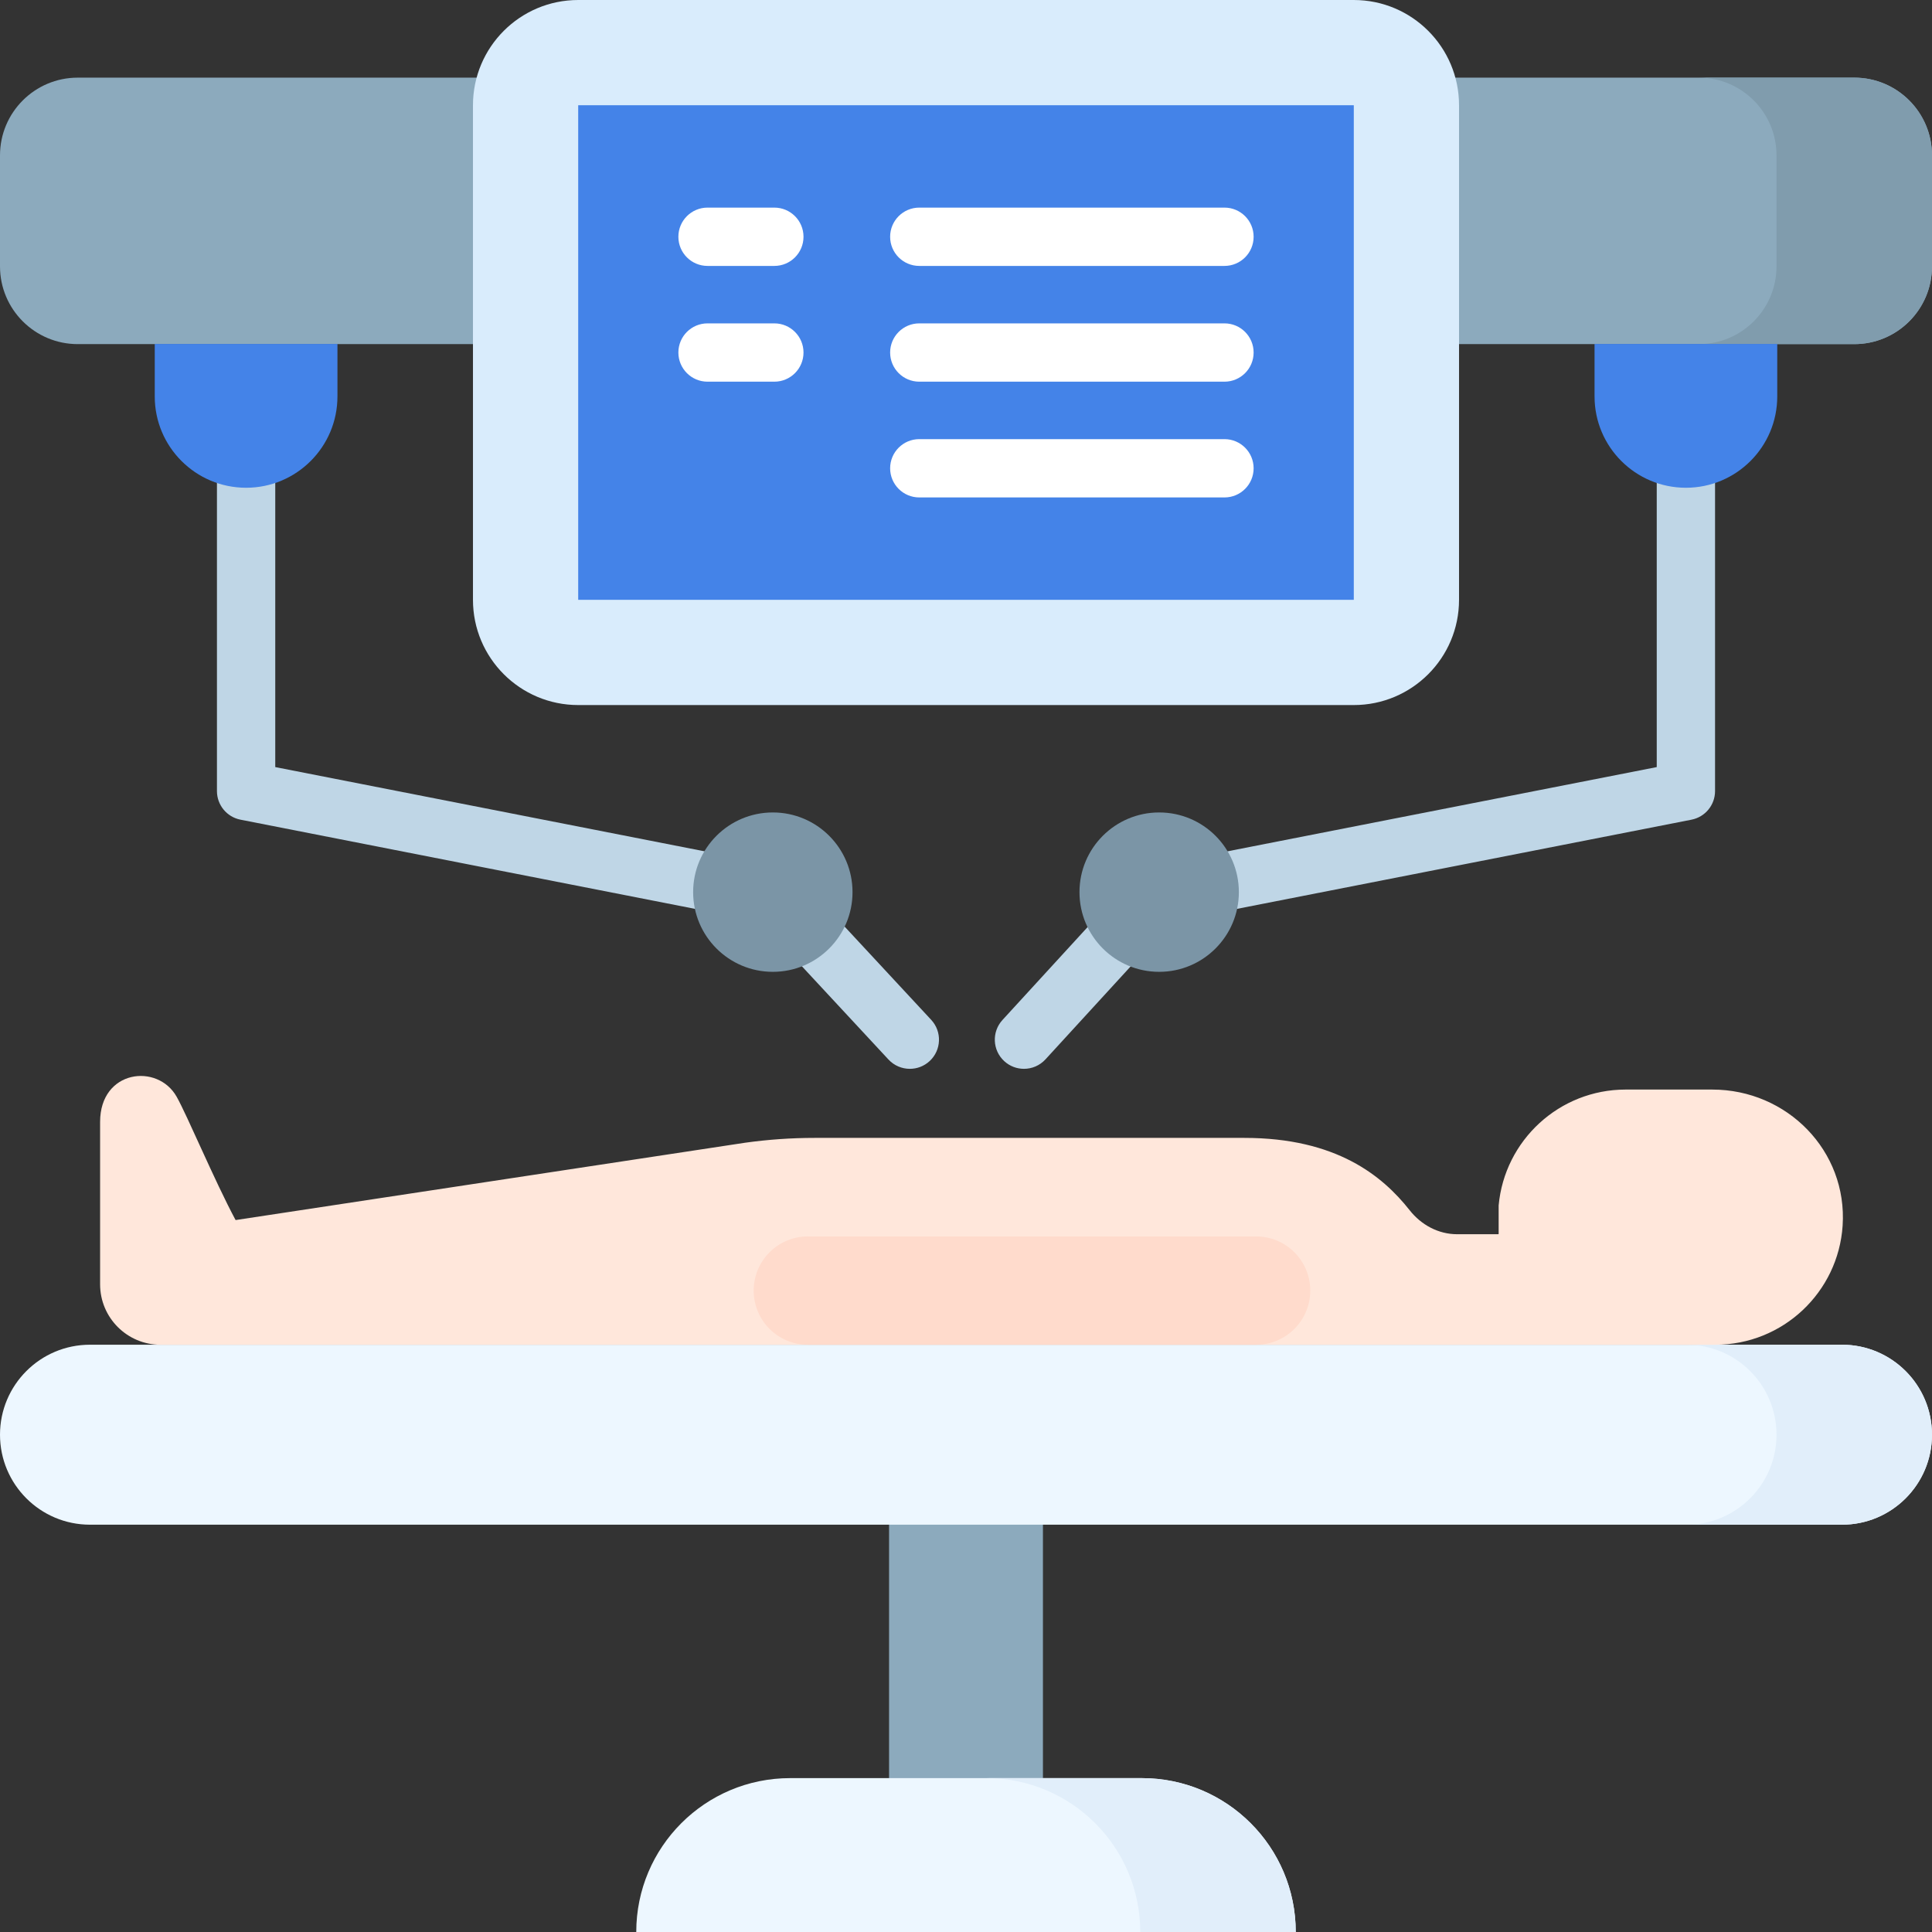
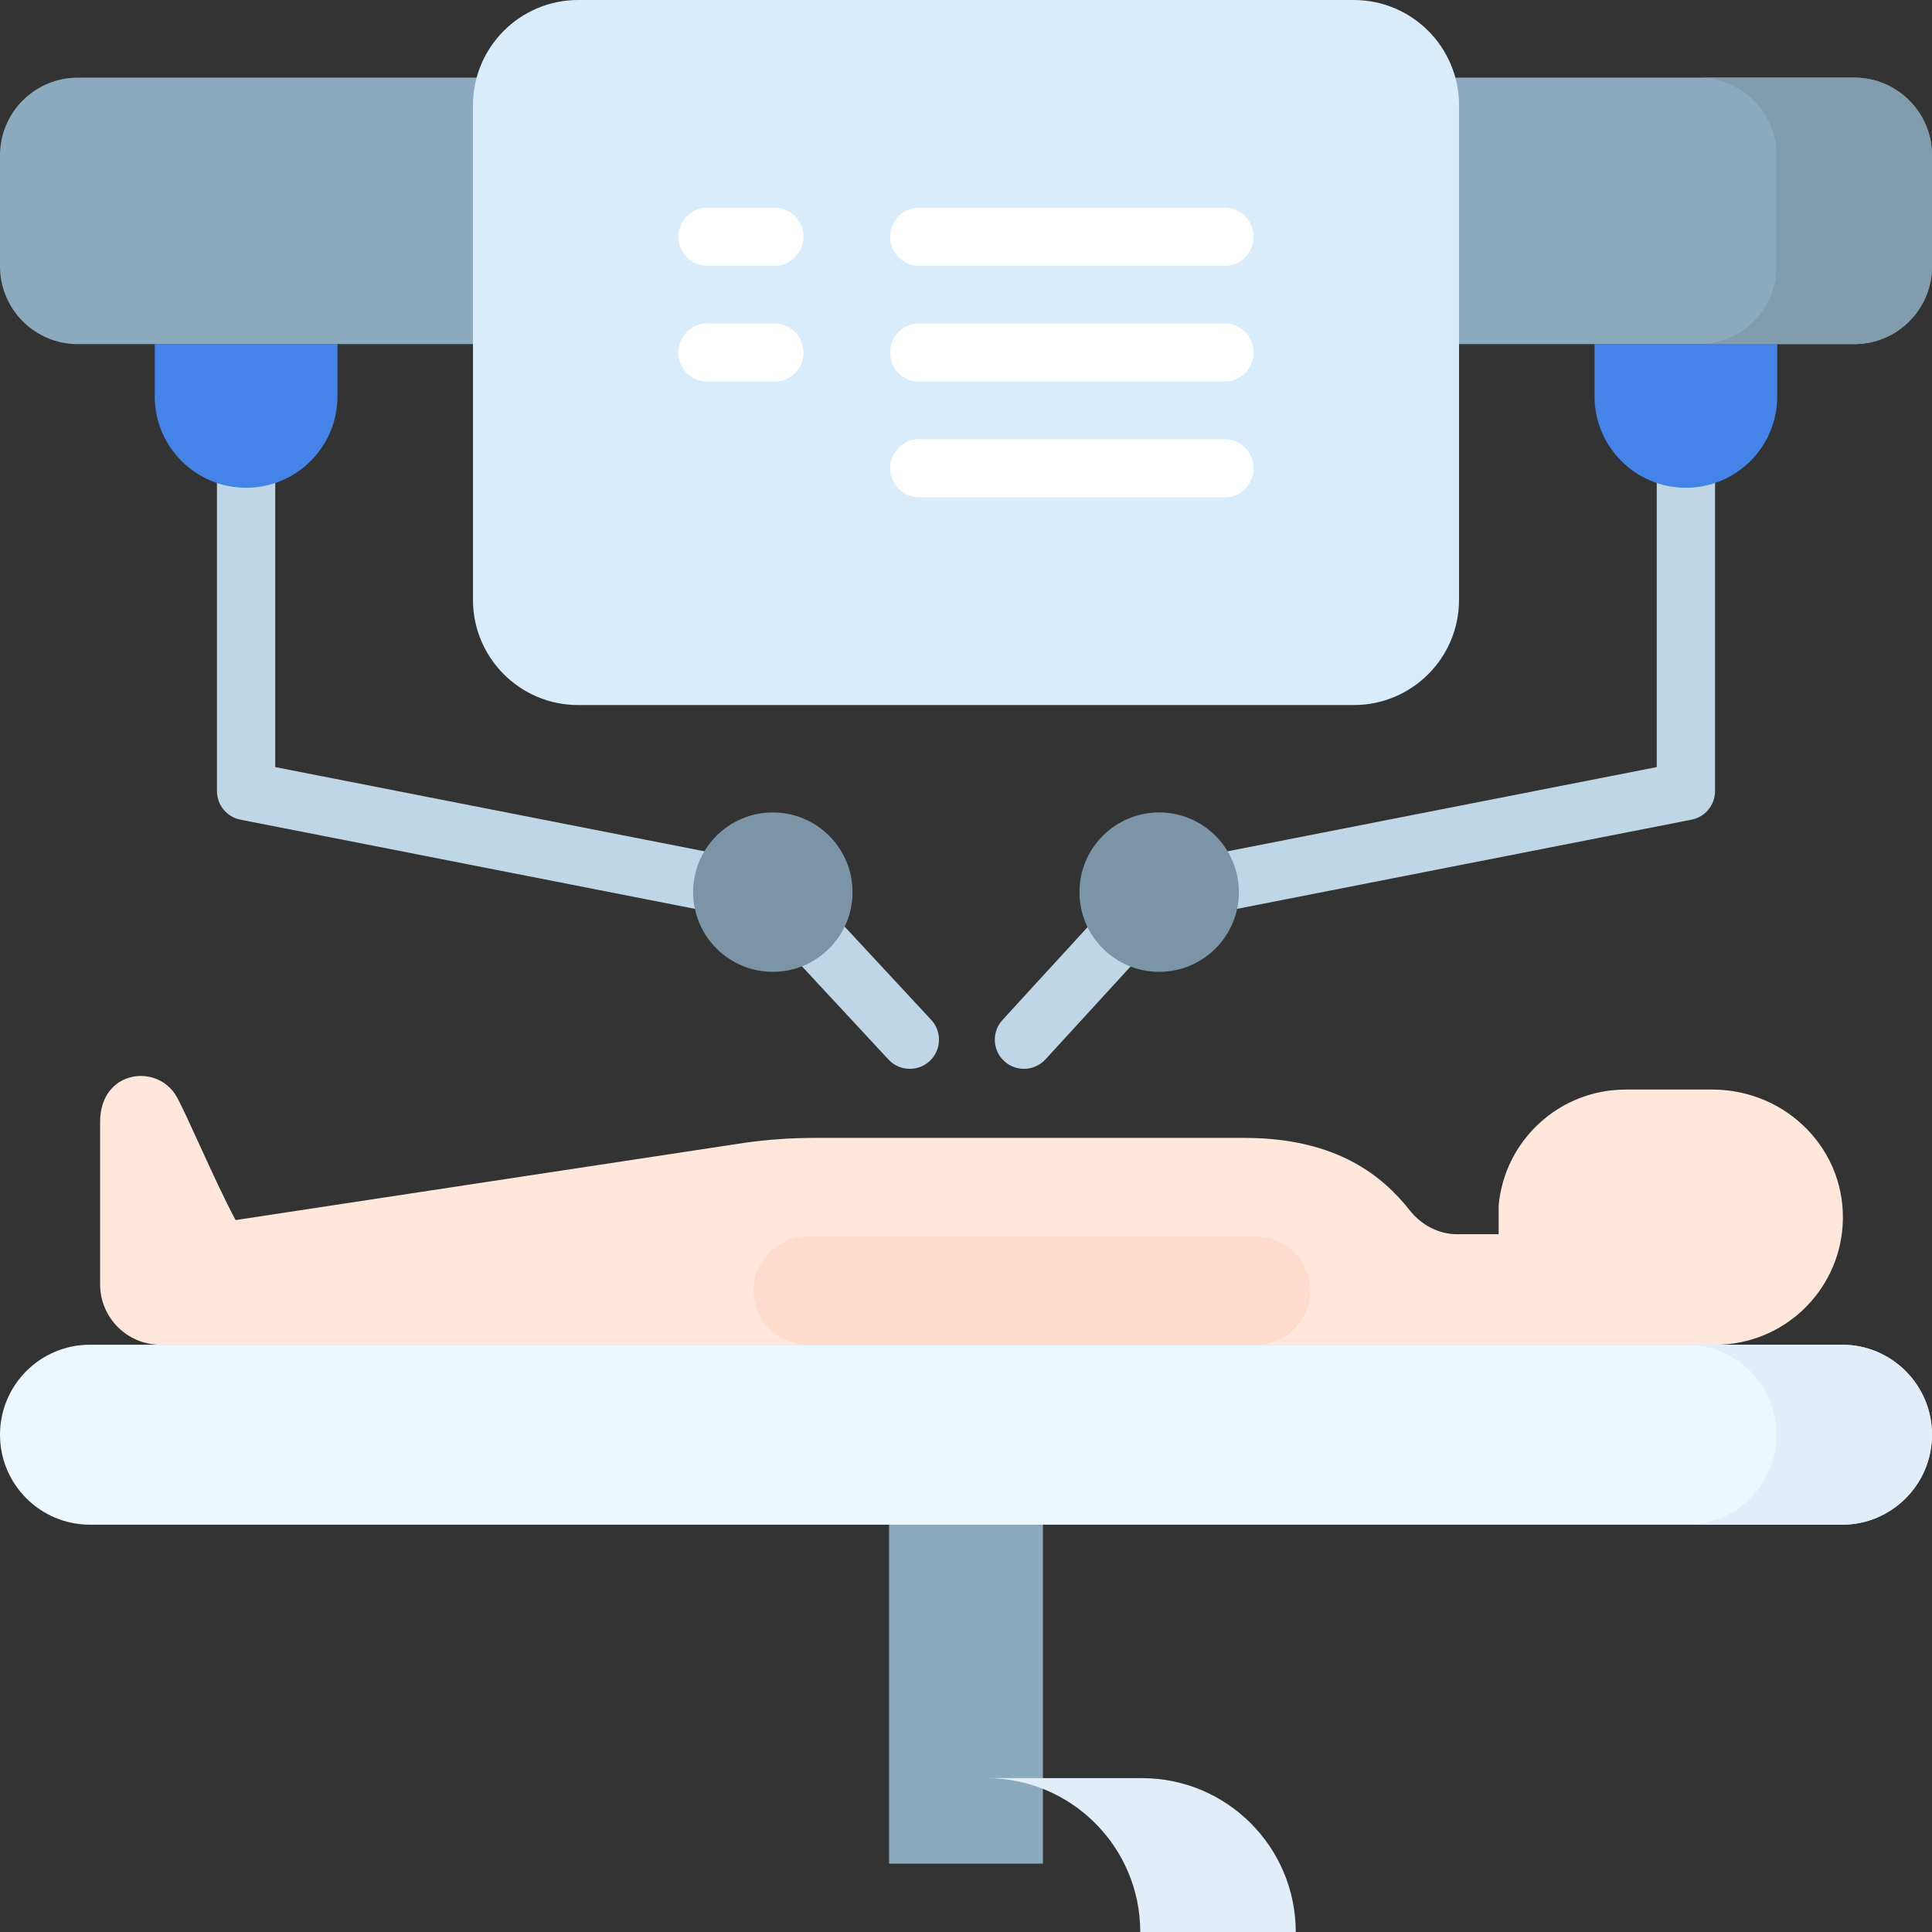
<svg xmlns="http://www.w3.org/2000/svg" id="Layer_1" enable-background="new 0 0 512 512" height="512" viewBox="0 0 512 512" width="512">
  <rect x="0" y="0" width="512" height="512" fill="#333333" stroke="none" />
  <g>
    <g>
      <path d="m446.781 100.958c-4.268 0-7.726 3.459-7.726 7.726v94.601l-130.261 25.56c-.024.005-.046.013-.07.017-2.567-.517-5.332.273-7.229 2.344l-35.828 39.099c-2.883 3.147-2.67 8.034.476 10.916 1.484 1.359 3.353 2.03 5.218 2.03 2.091 0 4.175-.844 5.698-2.506l33.545-36.608c.386-.016.775-.053 1.165-.13l136.499-26.785c3.625-.711 6.238-3.888 6.238-7.581v-100.957c.001-4.268-3.458-7.726-7.725-7.726z" fill="#bfd6e6" />
    </g>
    <path d="m210.471 231.169c-1.899-2.045-4.647-2.821-7.197-2.307-.023-.005-.045-.012-.068-.017l-130.261-25.56v-102.842c0-4.268-3.459-7.726-7.726-7.726s-7.726 3.459-7.726 7.726v109.199c0 3.693 2.614 6.87 6.238 7.581l136.499 26.785c.402.079.801.116 1.196.131l34.026 36.643c1.522 1.639 3.591 2.469 5.664 2.469 1.881 0 3.768-.683 5.256-2.064 3.127-2.903 3.308-7.793.404-10.92z" fill="#bfd6e6" />
    <g>
      <g>
        <path d="m235.61 390.798h40.78v103.086h-40.78z" fill="#8caabd" transform="matrix(-1 0 0 -1 512 884.682)" />
-         <path d="m168.614 512c0-22.522 18.258-40.78 40.78-40.78h93.212c22.522 0 40.78 18.258 40.78 40.78z" fill="#edf7ff" />
        <path d="m302.606 471.22h-41.207c22.522 0 40.78 18.258 40.78 40.78h41.207c0-22.522-18.258-40.78-40.78-40.78z" fill="#e1eefa" />
        <path d="m0 380.211c0-13.171 10.677-23.848 23.848-23.848h464.304c13.171 0 23.848 10.677 23.848 23.848 0 13.171-10.677 23.848-23.848 23.848h-464.304c-13.171 0-23.848-10.677-23.848-23.848z" fill="#edf7ff" />
        <path d="m488.152 356.363h-41.207c13.171 0 23.848 10.677 23.848 23.848s-10.677 23.848-23.848 23.848h41.207c13.171 0 23.848-10.677 23.848-23.848s-10.677-23.848-23.848-23.848z" fill="#e1eefa" />
      </g>
      <g>
        <path d="m453.76 288.745h-22.936c-17.621 0-32.088 13.481-33.665 30.691 0 .004 0 .008-.001.013v7.522c0 .062-.05.112-.112.112h-10.879c-4.97 0-9.514-2.454-12.592-6.356-7.175-9.096-19.39-19.173-43.804-19.173h-113.871c-6.182 0-12.356.43-18.479 1.287l-134.913 20.479c-.047.006-.091-.016-.113-.057-5.598-10.482-12.777-27.646-15.58-32.615-5.064-8.977-20.287-7.137-20.287 6.671v43.036c0 8.847 7.172 16.019 16.019 16.019h307.828 104.201c17.918 0 32.581-13.936 33.74-31.561 1.304-19.813-14.7-36.068-34.556-36.068z" fill="#ffe7db" />
        <path d="m332.882 356.373h-118.796c-7.927 0-14.353-6.426-14.353-14.353 0-7.927 6.426-14.353 14.353-14.353h118.796c7.927 0 14.353 6.426 14.353 14.353 0 7.927-6.426 14.353-14.353 14.353z" fill="#ffdbcc" />
      </g>
      <g>
        <path d="m491.396 91.196h-470.792c-11.379 0-20.604-9.224-20.604-20.603v-29.413c0-11.379 9.225-20.604 20.604-20.604h470.793c11.379 0 20.604 9.225 20.604 20.604v29.413c-.001 11.379-9.226 20.603-20.605 20.603z" fill="#8caabd" />
        <path d="m491.396 20.576h-41.207c11.379 0 20.604 9.225 20.604 20.604v29.413c0 11.379-9.225 20.604-20.604 20.604h41.207c11.379 0 20.604-9.224 20.604-20.604v-29.413c0-11.379-9.225-20.604-20.604-20.604z" fill="#809cad" />
        <g>
          <path d="m153.23 186.846c-15.402 0-27.889-12.486-27.889-27.889v-131.068c0-15.403 12.487-27.889 27.889-27.889h205.54c15.402 0 27.889 12.486 27.889 27.889v131.069c0 15.402-12.486 27.889-27.889 27.889h-205.54z" fill="#d9ecfc" />
-           <path d="m153.23 27.889h205.539v131.069h-205.539z" fill="#4483e8" />
          <g>
            <g fill="#fff">
              <path d="m243.621 70.472h80.876c4.268 0 7.726-3.459 7.726-7.726s-3.459-7.726-7.726-7.726h-80.876c-4.268 0-7.726 3.459-7.726 7.726s3.458 7.726 7.726 7.726z" />
              <path d="m324.497 85.697h-80.876c-4.268 0-7.726 3.459-7.726 7.726 0 4.268 3.459 7.726 7.726 7.726h80.876c4.268 0 7.726-3.459 7.726-7.726s-3.458-7.726-7.726-7.726z" />
              <path d="m324.497 116.374h-80.876c-4.268 0-7.726 3.459-7.726 7.726 0 4.268 3.459 7.726 7.726 7.726h80.876c4.268 0 7.726-3.459 7.726-7.726s-3.458-7.726-7.726-7.726z" />
              <path d="m205.211 55.019h-17.708c-4.268 0-7.726 3.459-7.726 7.726s3.459 7.726 7.726 7.726h17.708c4.268 0 7.726-3.459 7.726-7.726s-3.458-7.726-7.726-7.726z" />
              <path d="m205.211 85.697h-17.708c-4.268 0-7.726 3.459-7.726 7.726 0 4.268 3.459 7.726 7.726 7.726h17.708c4.268 0 7.726-3.459 7.726-7.726.001-4.267-3.458-7.726-7.726-7.726z" />
            </g>
            <path d="" fill="#4483e8" />
          </g>
        </g>
        <g>
          <g>
            <path d="m41.01 91.144v13.907c0 13.37 10.839 24.209 24.209 24.209 13.37 0 24.209-10.839 24.209-24.209v-13.907z" fill="#4483e8" />
            <circle cx="204.808" cy="236.427" fill="#7b95a6" r="21.119" />
          </g>
          <g>
            <path d="m470.99 91.144v13.907c0 13.37-10.839 24.209-24.209 24.209-13.37 0-24.209-10.839-24.209-24.209v-13.907z" fill="#4483e8" />
            <g>
              <circle cx="307.192" cy="236.427" fill="#7b95a6" r="21.119" />
            </g>
          </g>
        </g>
      </g>
    </g>
  </g>
</svg>